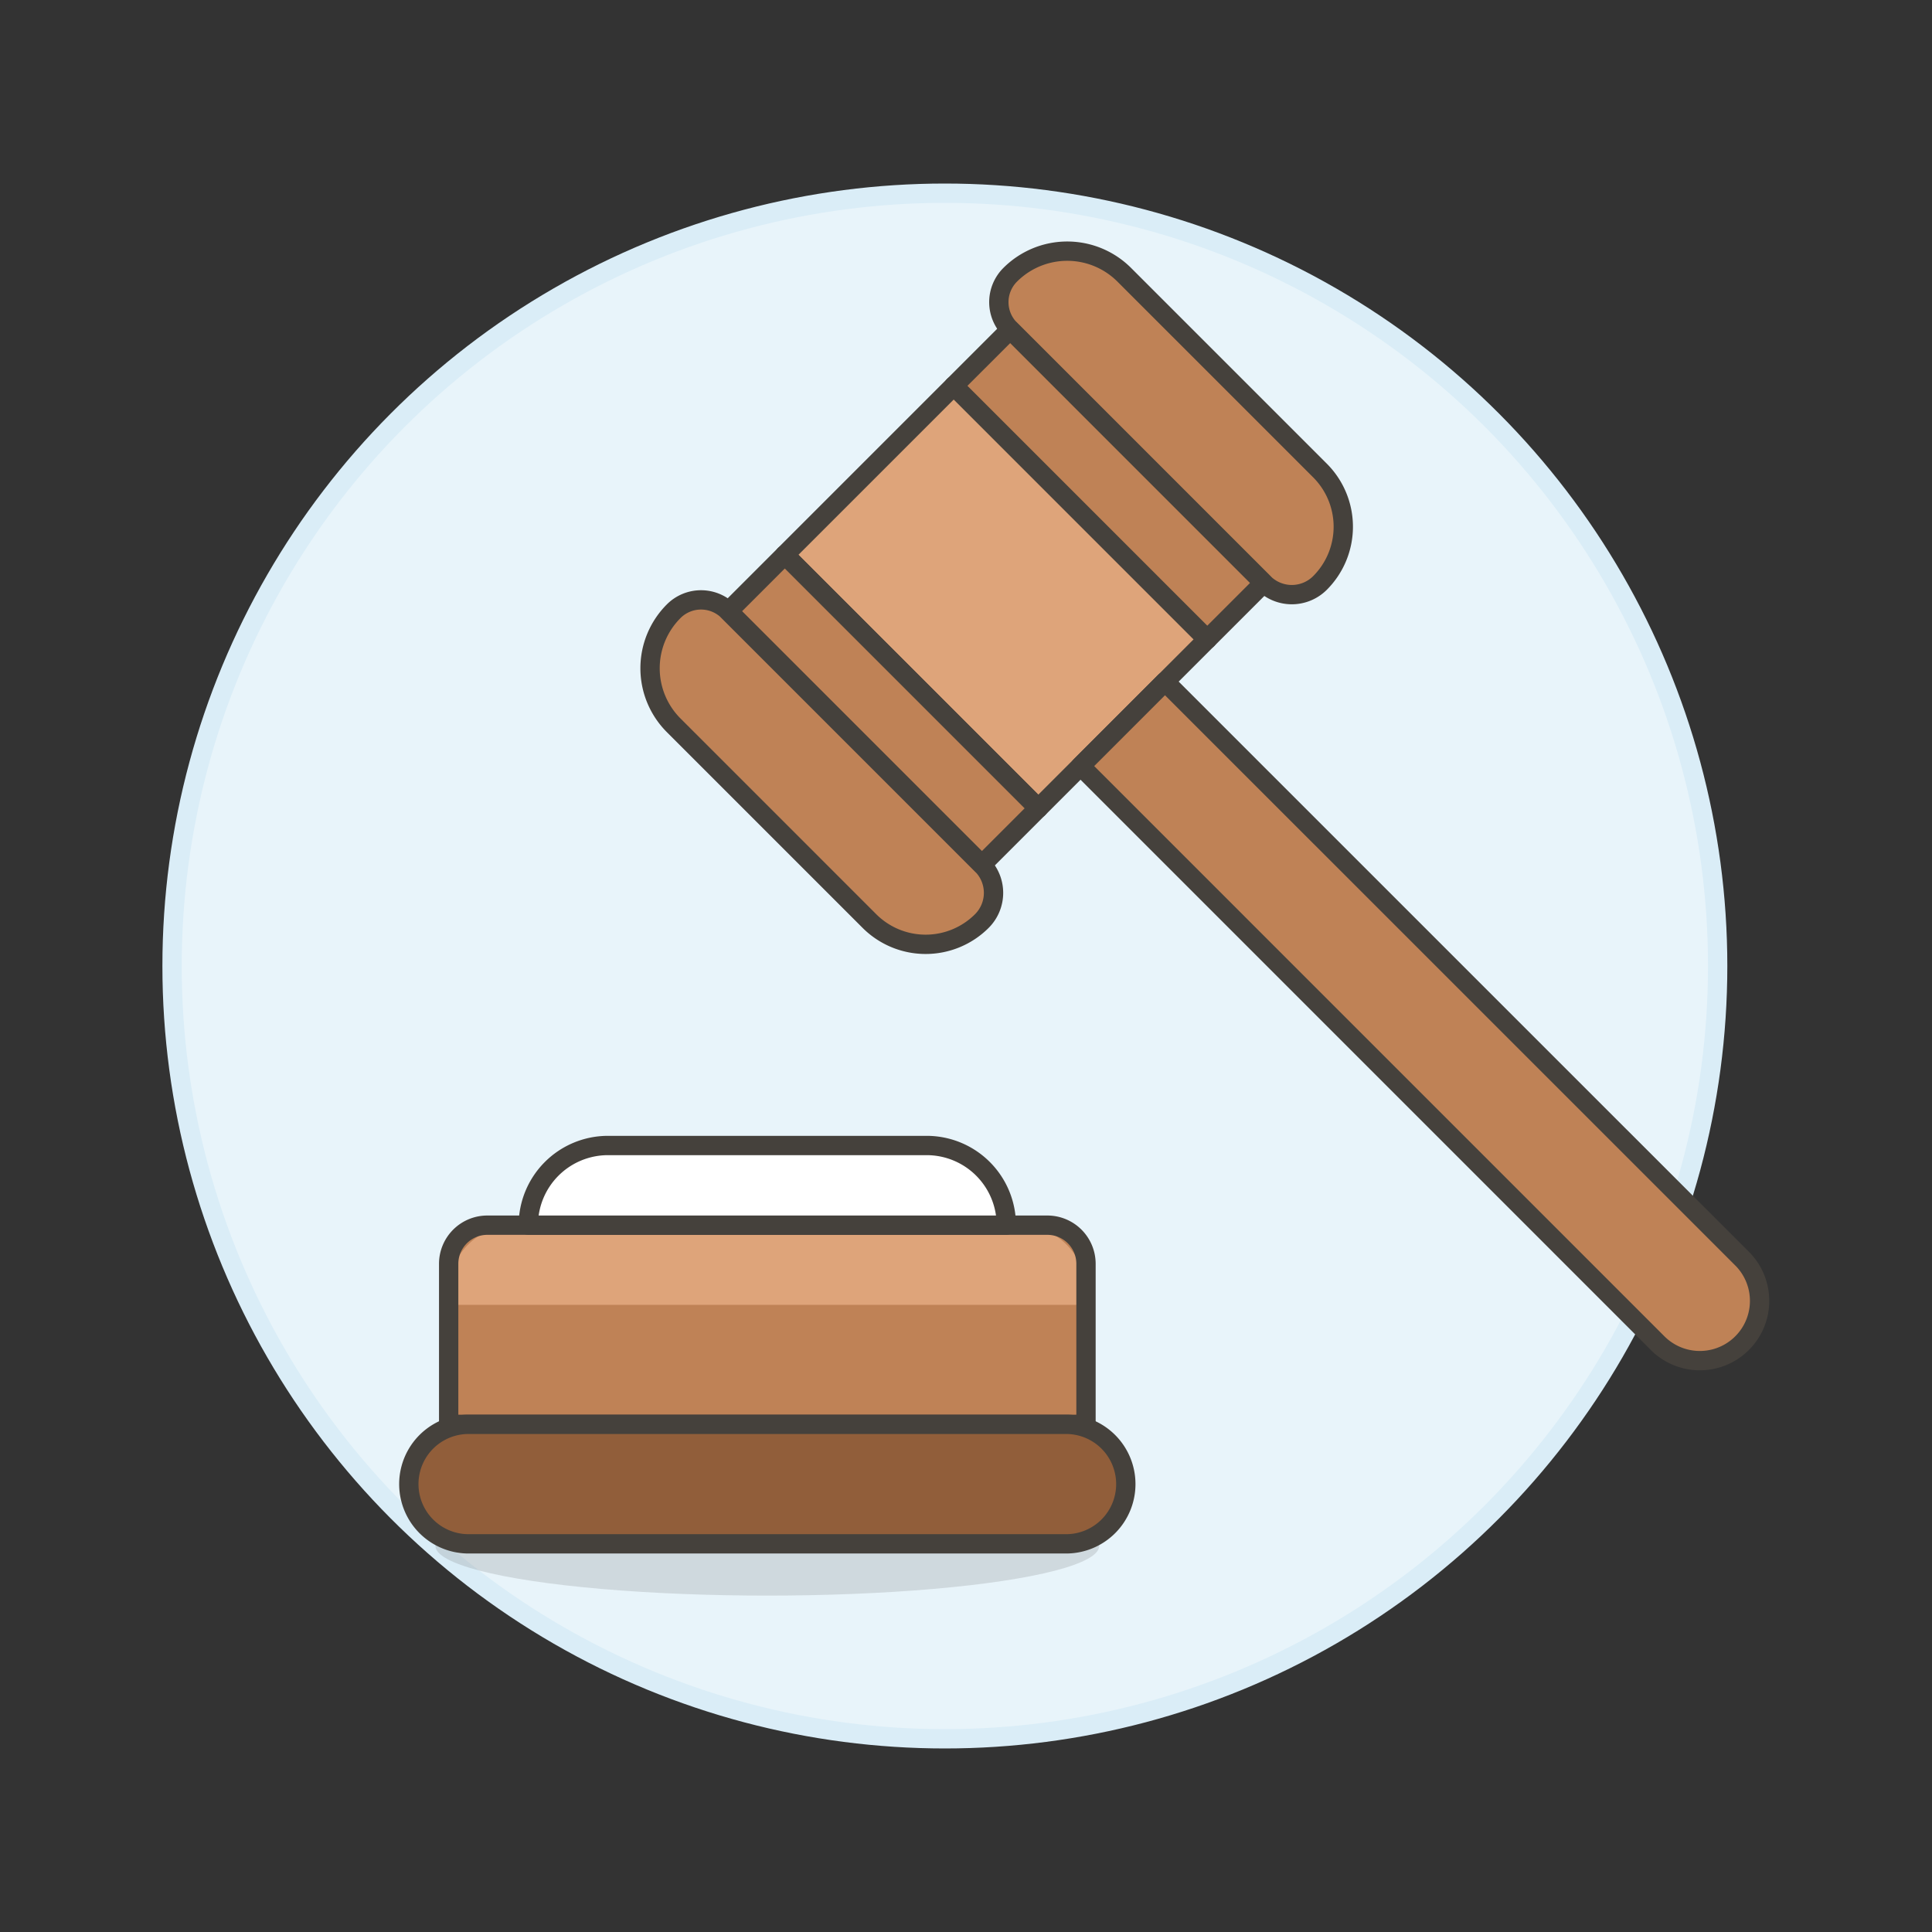
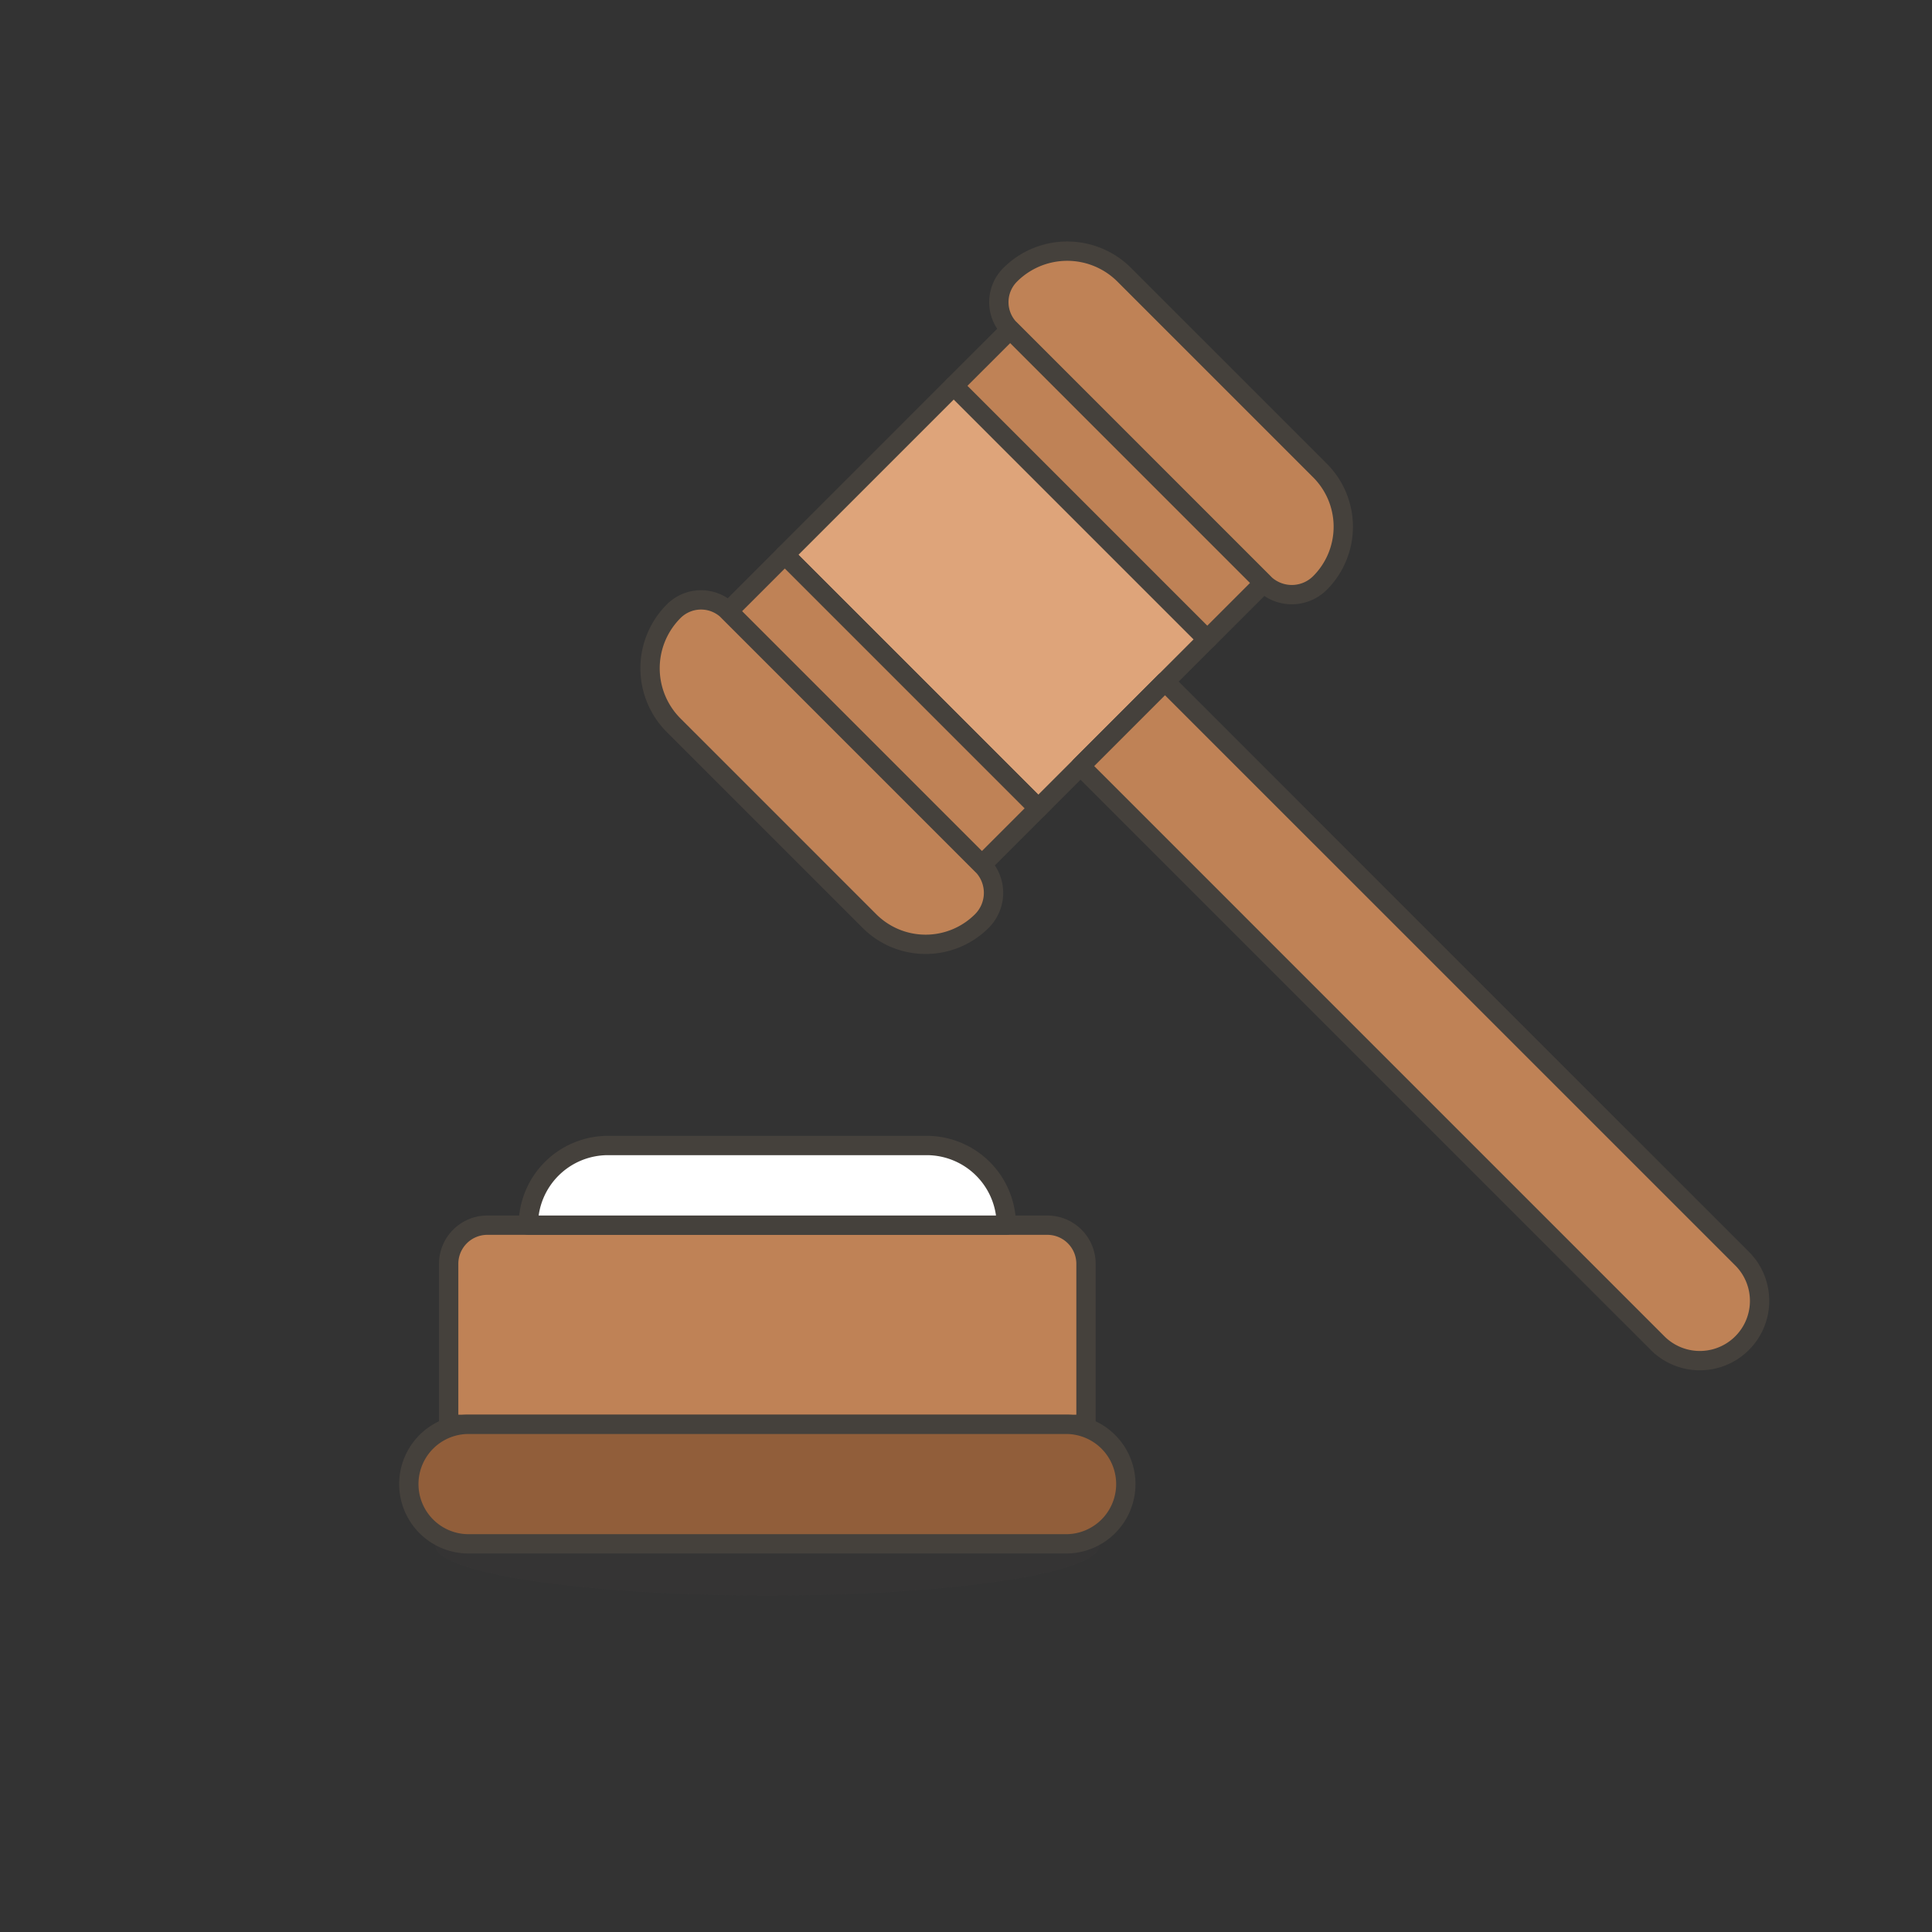
<svg xmlns="http://www.w3.org/2000/svg" viewBox="0 0 100 100">
  <rect x="0" y="0" width="100" height="100" fill="#333333" stroke="none" />
  <g class="nc-icon-wrapper">
    <defs />
-     <circle class="Graphic-Style-11" cx="48.906" cy="50" r="40" fill="#e8f4fa" stroke="#daedf7" stroke-miterlimit="10" />
    <ellipse class="a" cx="39.717" cy="80.011" rx="17.181" ry="2.577" fill="#45413c" opacity="0.15" />
    <path class="b" d="M56.211 73.723H23.223v-8.308a2 2 0 0 1 2-2h28.988a2 2 0 0 1 2 2z" style="" fill="#bf8256" />
-     <path class="c" d="M56.211 67.538v-.687a3.436 3.436 0 0 0-3.437-3.436H26.659a3.436 3.436 0 0 0-3.436 3.436v.687z" style="" fill="#dea47a" />
    <path class="d" d="M56.211 73.723H23.223v-8.308a2 2 0 0 1 2-2h28.988a2 2 0 0 1 2 2z" fill="none" stroke="#45413c" stroke-linecap="round" stroke-linejoin="round" />
    <path class="e" d="M58.272 76.816a3.092 3.092 0 0 1-3.092 3.093H24.254a3.093 3.093 0 1 1 0-6.186H55.18a3.092 3.092 0 0 1 3.092 3.093z" stroke="#45413c" stroke-linecap="round" stroke-linejoin="round" fill="#915e3a" />
    <path class="f" d="M52.087 63.415a4.123 4.123 0 0 0-4.123-4.124H31.47a4.124 4.124 0 0 0-4.124 4.124z" stroke="#45413c" stroke-linecap="round" stroke-linejoin="round" fill="#fff" />
    <path class="g" d="M40.62 28.717l8.748-8.747L62.49 33.09l-8.747 8.748z" fill="#dea47a" stroke="#45413c" stroke-linecap="round" stroke-linejoin="round" />
    <path class="h" d="M90.189 65.165a3.093 3.093 0 0 1-4.374 4.374L55.929 39.652l4.371-4.373z" fill="#bf8256" stroke="#45413c" stroke-linecap="round" stroke-linejoin="round" />
    <path class="h" d="M37.7 31.636a2 2 0 0 0-2.829 0 4.175 4.175 0 0 0 0 5.907L45 47.672a4.115 4.115 0 0 0 5.821 0 2.061 2.061 0 0 0 0-2.915z" fill="#bf8256" stroke="#45413c" stroke-linecap="round" stroke-linejoin="round" />
    <path class="h" d="M52.286 17.053a2 2 0 0 1 0-2.829 4.175 4.175 0 0 1 5.907 0l10.129 10.129a4.115 4.115 0 0 1 0 5.821 2.061 2.061 0 0 1-2.915 0z" fill="#bf8256" stroke="#45413c" stroke-linecap="round" stroke-linejoin="round" />
    <path class="h" d="M37.705 31.634l2.916-2.916 13.12 13.121-2.916 2.916z" fill="#bf8256" stroke="#45413c" stroke-linecap="round" stroke-linejoin="round" />
    <path class="h" d="M49.368 19.97l2.918-2.917 13.12 13.122-2.917 2.917z" fill="#bf8256" stroke="#45413c" stroke-linecap="round" stroke-linejoin="round" />
  </g>
</svg>